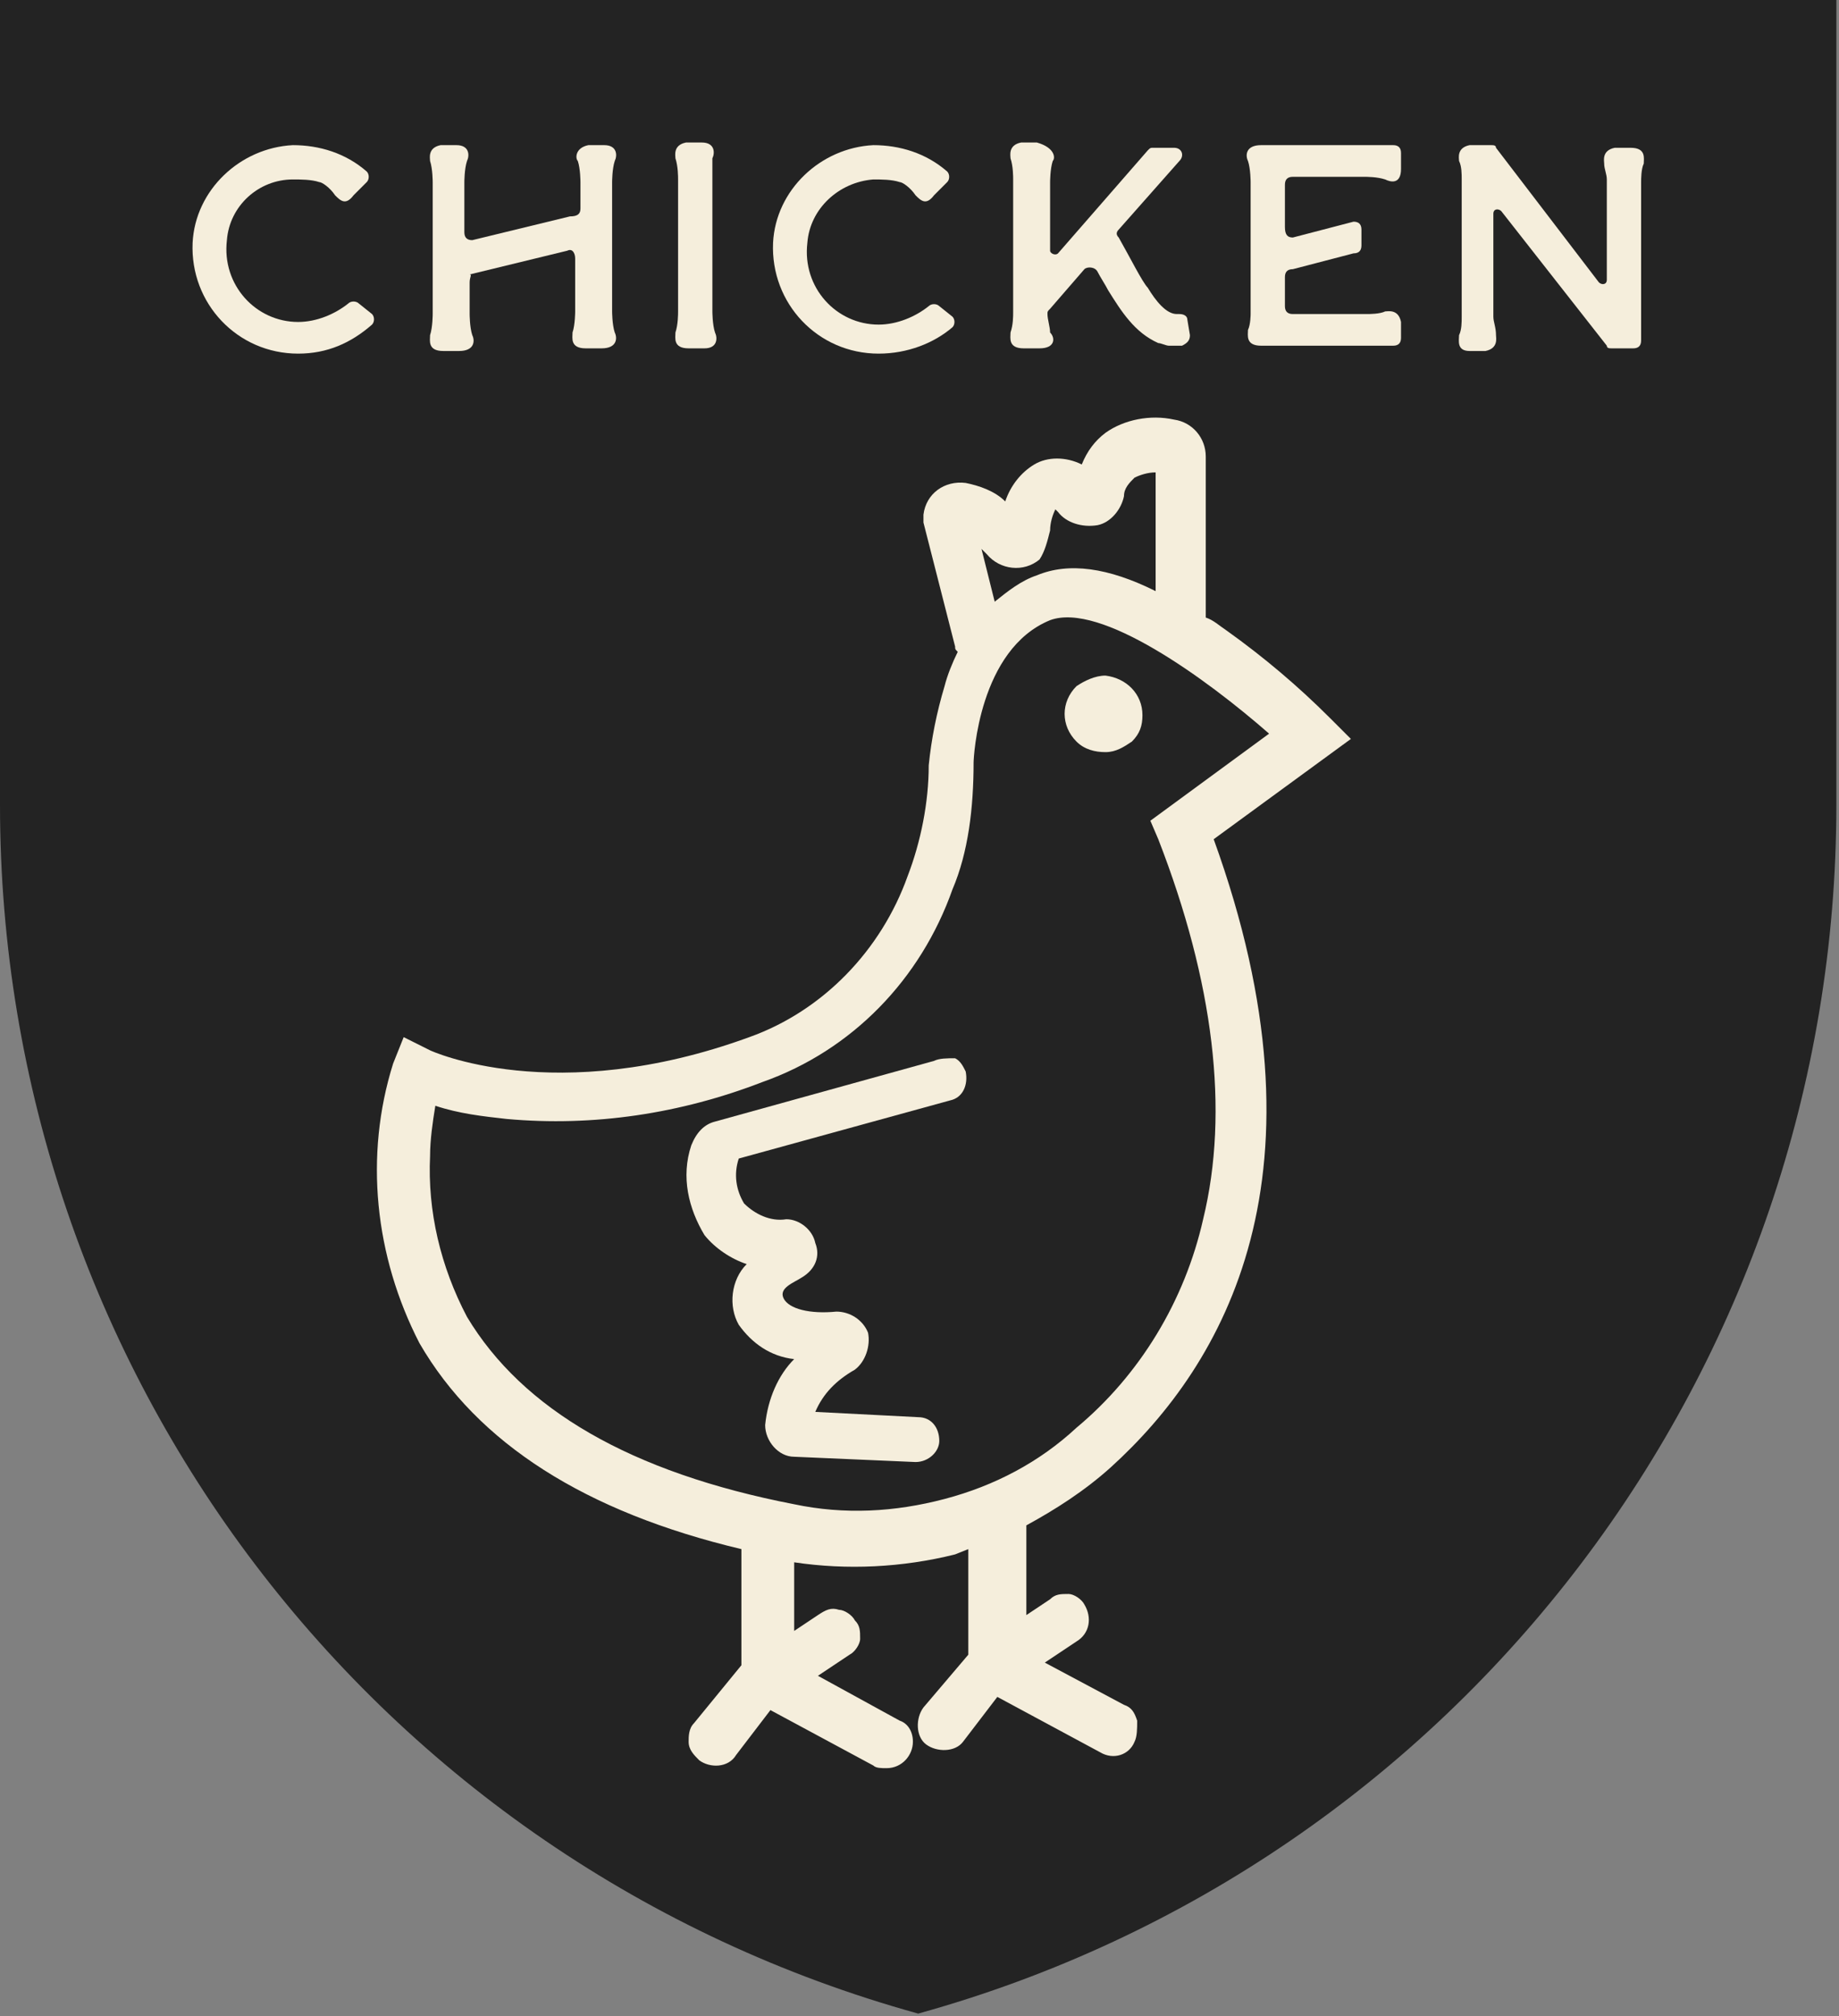
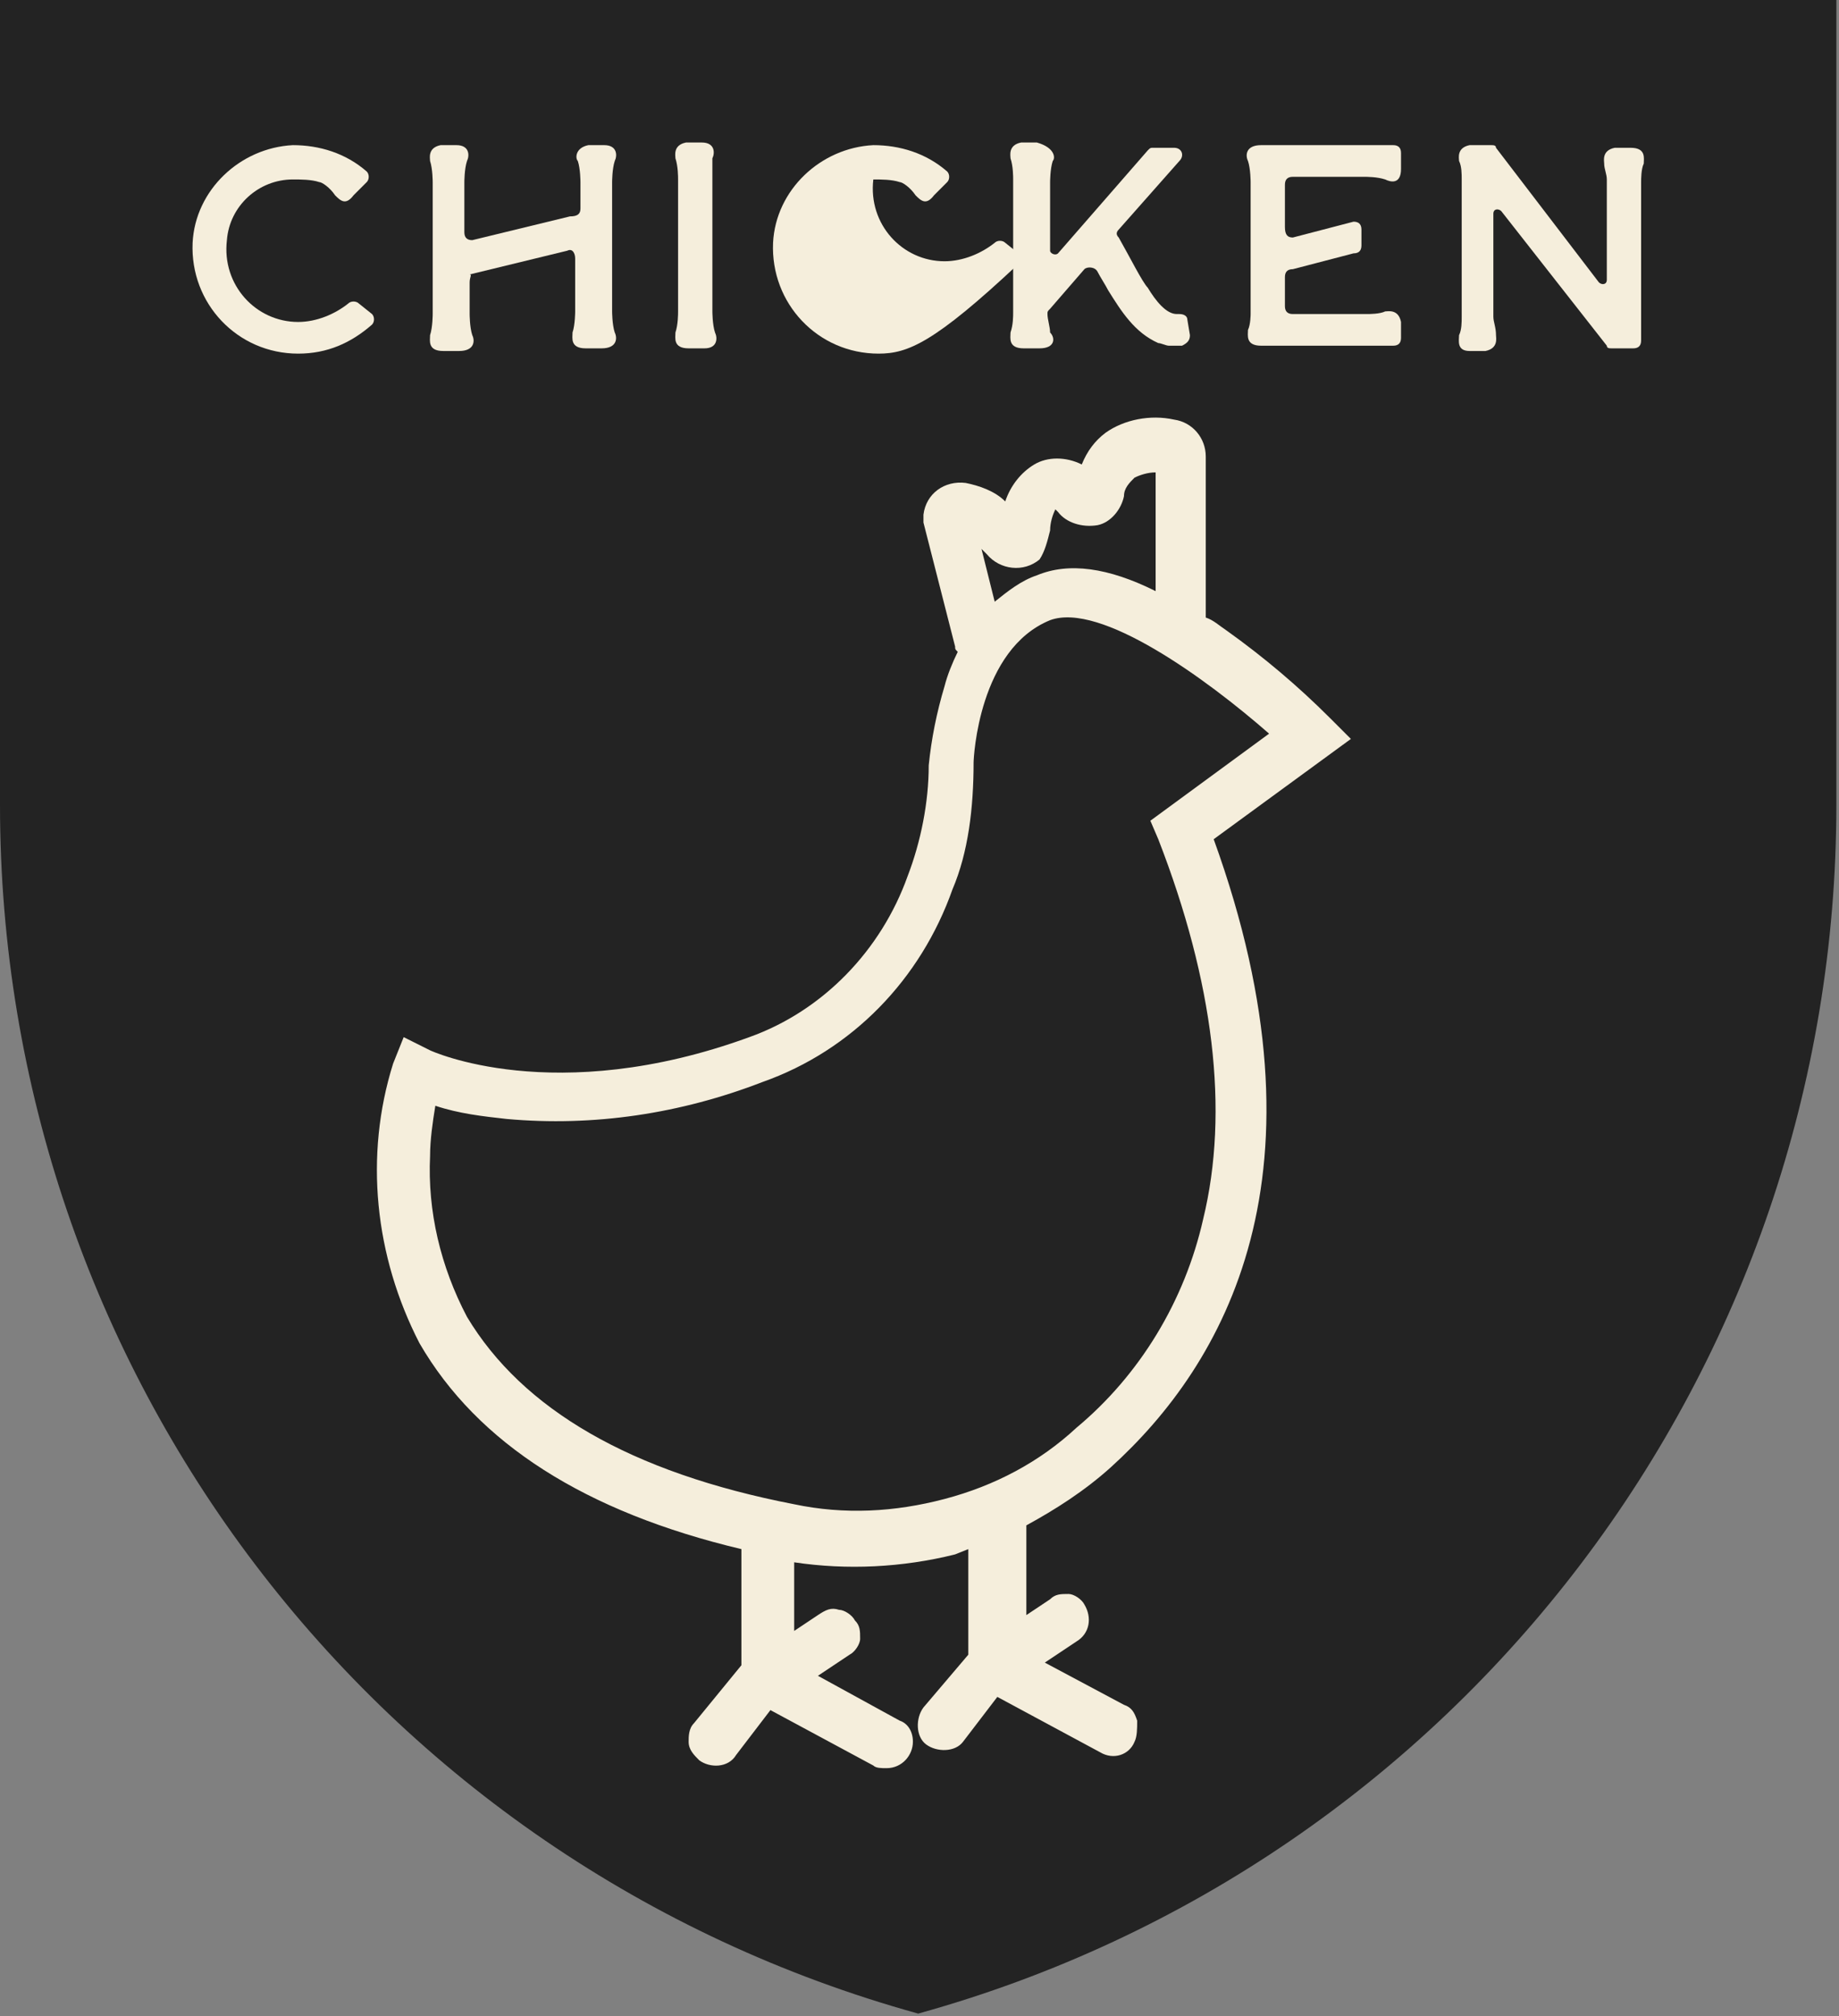
<svg xmlns="http://www.w3.org/2000/svg" version="1.1" id="Layer_1" x="0px" y="0px" viewBox="0 0 69.7 76.4" style="enable-background:new 0 0 69.7 76.4;" xml:space="preserve">
  <rect x="0" y="0" width="69.7" height="76.4" fill="#808080" stroke="none" />
  <style type="text/css">
	.st0{fill:#232323;}
	.st1{enable-background:new    ;}
	.st2{fill:#F5EEDC;}
</style>
  <g id="Layer_2_1_">
    <g id="Layer_1-2">
      <path class="st0" d="M0,0v30.5c0,21.4,14.2,40.1,34.8,45.8c20.6-5.7,34.8-24.5,34.8-45.8V0H0z" />
      <g class="st1">
        <path class="st2" d="M11.3,13.4c-2.3,0-4.1-1.9-4-4.2c0.1-2,1.8-3.6,3.8-3.7c1,0,2,0.3,2.8,1c0.1,0.1,0.1,0.3,0,0.4l-0.3,0.3     c0,0,0,0-0.2,0.2c-0.3,0.4-0.5,0.2-0.7,0c-0.2-0.3-0.5-0.5-0.6-0.5c-0.3-0.1-0.7-0.1-1-0.1c-1.3,0-2.4,1-2.5,2.3     c-0.2,1.7,1.1,3.1,2.7,3.1c0.7,0,1.4-0.3,1.9-0.7c0.1-0.1,0.3-0.1,0.4,0l0.5,0.4c0.1,0.1,0.1,0.3,0,0.4     C13.3,13,12.4,13.4,11.3,13.4z" />
        <path class="st2" d="M17.8,10.7v1.2c0,0,0,0.5,0.1,0.8c0.1,0.2,0.1,0.6-0.5,0.6c-0.1,0-0.2,0-0.3,0c-0.1,0-0.1,0-0.3,0     c-0.6,0-0.5-0.4-0.5-0.6c0.1-0.3,0.1-0.8,0.1-0.8v-5c0,0,0-0.5-0.1-0.8c0-0.1-0.1-0.5,0.4-0.6l0,0l0,0l0,0c0.1,0,0.1,0,0.2,0h0.2     c0,0,0.1,0,0.2,0l0,0l0,0l0,0c0.5,0,0.5,0.4,0.4,0.6c-0.1,0.3-0.1,0.8-0.1,0.8v1.9c0,0.2,0.1,0.3,0.3,0.3l3.7-0.9     c0.3,0,0.4-0.1,0.4-0.3v-1c0,0,0-0.5-0.1-0.8c-0.1-0.1-0.1-0.5,0.4-0.6l0,0l0,0l0,0c0.1,0,0.1,0,0.2,0h0.2c0,0,0.1,0,0.2,0l0,0     l0,0l0,0c0.5,0,0.5,0.4,0.4,0.6c-0.1,0.3-0.1,0.8-0.1,0.8v4.9c0,0,0,0.5,0.1,0.8c0.1,0.2,0.1,0.6-0.5,0.6c-0.1,0-0.2,0-0.3,0     c-0.1,0-0.1,0-0.3,0c-0.6,0-0.5-0.4-0.5-0.6c0.1-0.3,0.1-0.8,0.1-0.8v-2c0-0.2-0.1-0.4-0.3-0.3l-3.7,0.9     C17.9,10.4,17.8,10.5,17.8,10.7z" />
        <path class="st2" d="M26.7,13.2c-0.1,0-0.2,0-0.3,0c-0.1,0-0.1,0-0.3,0c-0.6,0-0.5-0.4-0.5-0.6c0.1-0.3,0.1-0.7,0.1-0.8v-5     c0-0.1,0-0.5-0.1-0.8c0-0.1-0.1-0.5,0.4-0.6l0,0l0,0l0,0c0.1,0,0.1,0,0.2,0h0.2c0,0,0.1,0,0.2,0l0,0l0,0l0,0     c0.5,0,0.5,0.4,0.4,0.6c0,0.5,0,0.9,0,0.9l0,0v4.9l0,0c0,0,0,0.5,0.1,0.8C27.2,12.8,27.2,13.2,26.7,13.2z" />
-         <path class="st2" d="M33.3,13.4c-2.3,0-4.1-1.9-4-4.2c0.1-2,1.8-3.6,3.8-3.7c1,0,2,0.3,2.8,1c0.1,0.1,0.1,0.3,0,0.4l-0.3,0.3     c0,0,0,0-0.2,0.2c-0.3,0.4-0.5,0.2-0.7,0c-0.2-0.3-0.5-0.5-0.6-0.5c-0.3-0.1-0.7-0.1-1-0.1c-1.3,0.1-2.4,1.1-2.5,2.4     c-0.2,1.7,1.1,3.1,2.7,3.1c0.7,0,1.4-0.3,1.9-0.7c0.1-0.1,0.3-0.1,0.4,0l0.5,0.4c0.1,0.1,0.1,0.3,0,0.4     C35.4,13,34.4,13.4,33.3,13.4z" />
+         <path class="st2" d="M33.3,13.4c-2.3,0-4.1-1.9-4-4.2c0.1-2,1.8-3.6,3.8-3.7c1,0,2,0.3,2.8,1c0.1,0.1,0.1,0.3,0,0.4l-0.3,0.3     c0,0,0,0-0.2,0.2c-0.3,0.4-0.5,0.2-0.7,0c-0.2-0.3-0.5-0.5-0.6-0.5c-0.3-0.1-0.7-0.1-1-0.1c-0.2,1.7,1.1,3.1,2.7,3.1c0.7,0,1.4-0.3,1.9-0.7c0.1-0.1,0.3-0.1,0.4,0l0.5,0.4c0.1,0.1,0.1,0.3,0,0.4     C35.4,13,34.4,13.4,33.3,13.4z" />
        <path class="st2" d="M39.4,13.2c-0.1,0-0.2,0-0.3,0s-0.1,0-0.3,0c-0.6,0-0.5-0.4-0.5-0.6c0.1-0.3,0.1-0.6,0.1-0.8v-5     c0-0.1,0-0.5-0.1-0.8c0-0.1-0.1-0.5,0.4-0.6h0.6C40,5.6,40,6,39.9,6.1c-0.1,0.3-0.1,0.8-0.1,0.8v2.6c0,0.1,0.2,0.2,0.3,0.1     l3.4-3.9c0.1-0.1,0.1-0.1,0.2-0.1h0.8c0.3,0,0.4,0.3,0.2,0.5l-2.3,2.6c-0.1,0.1-0.1,0.2,0,0.3c0.4,0.7,0.9,1.7,1.1,1.9     c0.3,0.5,0.7,1,1.1,1h0.1c0.2,0,0.3,0.1,0.3,0.2l0.1,0.6c0,0.2-0.1,0.3-0.3,0.4c-0.1,0-0.1,0-0.2,0c-0.1,0-0.2,0-0.3,0     S44,13,43.9,13c-0.9-0.4-1.4-1.2-1.9-2c-0.1-0.2-0.3-0.5-0.4-0.7c-0.1-0.2-0.4-0.2-0.5-0.1l-1.3,1.5c-0.1,0.1-0.1,0.1-0.1,0.2     c0,0.2,0.1,0.5,0.1,0.7C40,12.8,40,13.2,39.4,13.2z" />
        <path class="st2" d="M47.4,11.9v-5c0,0,0-0.5-0.1-0.8c-0.1-0.2-0.1-0.6,0.5-0.6c0.1,0,0.2,0,0.3,0h4.7c0.2,0,0.3,0.1,0.3,0.3v0.4     c0,0.1,0,0.1,0,0.2l0,0c0,0.6-0.4,0.5-0.6,0.4c-0.3-0.1-0.7-0.1-0.8-0.1H49c-0.2,0-0.3,0.1-0.3,0.3v1.6C48.7,8.9,48.8,9,49,9     l2.3-0.6c0.2,0,0.3,0.1,0.3,0.3v0.6c0,0.2-0.1,0.3-0.3,0.3L49,10.2c-0.2,0-0.3,0.1-0.3,0.3v1.1c0,0.2,0.1,0.3,0.3,0.3h2.8     c0.1,0,0.5,0,0.7-0.1c0.1,0,0.5-0.1,0.6,0.4l0,0v0.6c0,0.2-0.1,0.3-0.3,0.3H48c-0.1,0-0.1,0-0.2,0c-0.6,0-0.5-0.4-0.5-0.6     C47.4,12.3,47.4,11.9,47.4,11.9z" />
        <path class="st2" d="M62.3,6.2c-0.1,0.2-0.1,0.6-0.1,0.7v6c0,0.2-0.1,0.3-0.3,0.3h-0.8c-0.1,0-0.2,0-0.2-0.1l-4-5.1     c-0.1-0.1-0.3-0.1-0.3,0.1V12c0,0.2,0.1,0.4,0.1,0.7c0,0.1,0.1,0.5-0.4,0.6l0,0h-0.6l0,0c-0.5,0-0.4-0.4-0.4-0.6     c0.1-0.2,0.1-0.5,0.1-0.7V6.8c0-0.2,0-0.5-0.1-0.7c0-0.1-0.1-0.5,0.4-0.6l0,0h0.8c0.1,0,0.2,0,0.2,0.1l3.9,5.1     c0.1,0.1,0.3,0.1,0.3-0.1V6.8c0-0.2-0.1-0.4-0.1-0.6c0-0.1-0.1-0.5,0.4-0.6l0,0h0.6l0,0C62.4,5.6,62.3,6,62.3,6.2z" />
      </g>
      <path class="st2" d="M42.1,55.6c4.3-3.9,8.5-11.1,3.9-23.8l5.2-3.8l-0.8-0.8c-1.2-1.2-2.5-2.3-3.9-3.3c-0.3-0.2-0.5-0.4-0.8-0.5    v-6.1c0-0.7-0.5-1.3-1.2-1.4c-0.9-0.2-1.9,0-2.6,0.5c-0.4,0.3-0.7,0.7-0.9,1.2c-0.6-0.3-1.3-0.3-1.8,0s-0.9,0.8-1.1,1.4    c-0.4-0.4-1-0.6-1.5-0.7c-0.8-0.1-1.5,0.4-1.6,1.2c0,0.1,0,0.1,0,0.2v0.1l1.2,4.7c0,0.1,0,0.1,0.1,0.2c-0.2,0.4-0.4,0.9-0.5,1.3    c-0.3,1-0.5,2-0.6,3c0,1.4-0.3,2.9-0.8,4.2c-1,2.8-3.2,5.1-6,6.1C21,42,16.3,39.8,16.3,39.8l-1-0.5l-0.4,1    c-1.1,3.5-0.7,7.3,1,10.6c2.2,3.8,6.3,6.4,12.2,7.8v4.4l-1.8,2.2c-0.2,0.2-0.2,0.5-0.2,0.7c0,0.3,0.2,0.5,0.4,0.7    c0.4,0.3,1.1,0.3,1.4-0.2l1.3-1.7l3.9,2.1c0.1,0.1,0.3,0.1,0.5,0.1c0.6,0,1-0.5,1-1c0-0.4-0.2-0.7-0.5-0.8L31,63.5l1.2-0.8    c0.2-0.1,0.4-0.4,0.4-0.6c0-0.3,0-0.5-0.2-0.7C32.3,61.2,32,61,31.8,61c-0.3-0.1-0.5,0-0.8,0.2l-0.9,0.6v-2.6    c2,0.3,4.1,0.2,6.1-0.3l0.5-0.2v4l-1.7,2c-0.3,0.4-0.3,1.1,0.1,1.4c0.4,0.3,1.1,0.3,1.4-0.1l1.3-1.7l3.9,2.1    c0.5,0.3,1.1,0.1,1.3-0.4c0.1-0.2,0.1-0.5,0.1-0.8c-0.1-0.3-0.2-0.5-0.5-0.6l-3-1.6l1.2-0.8c0.5-0.3,0.6-0.9,0.3-1.4    c-0.1-0.2-0.4-0.4-0.6-0.4c-0.3,0-0.5,0-0.7,0.2l-0.9,0.6v-3.4C40,57.2,41.1,56.5,42.1,55.6z M39.8,20.1c0-0.3,0.1-0.6,0.2-0.8    l0.1,0.1c0.3,0.4,0.9,0.6,1.5,0.5c0.5-0.1,0.9-0.6,1-1.1c0-0.3,0.2-0.5,0.4-0.7c0.2-0.1,0.5-0.2,0.8-0.2v4.5    c-1.8-0.9-3.3-1.1-4.5-0.6c-0.6,0.2-1.1,0.6-1.6,1l-0.5-2c0.1,0.1,0.1,0.1,0.2,0.2c0.5,0.6,1.4,0.7,2,0.2    C39.6,20.9,39.7,20.5,39.8,20.1L39.8,20.1z M36.9,28.9c0-0.2,0.2-4.3,2.9-5.4c1.9-0.7,5.9,2.2,8.3,4.3l-4.5,3.3l0.3,0.7    c2.1,5.4,2.7,10.3,1.7,14.4c-0.7,3.1-2.4,5.9-4.8,7.9c-1.4,1.3-3.1,2.2-5,2.7S32,57.4,30.1,57c-6.2-1.2-10.3-3.6-12.4-7.1    c-1-1.9-1.5-4-1.4-6.1c0-0.6,0.1-1.3,0.2-1.9c0.9,0.3,1.8,0.4,2.7,0.5c3.3,0.3,6.6-0.2,9.7-1.4c3.4-1.2,6-3.9,7.2-7.3    C36.7,32.3,36.9,30.6,36.9,28.9z" />
-       <path class="st2" d="M35.4,40.2l-8.3,2.3c-0.4,0.1-0.7,0.4-0.9,0.9c-0.4,1.2-0.1,2.4,0.5,3.4c0.4,0.5,1,0.9,1.6,1.1    c-0.6,0.6-0.7,1.6-0.3,2.3c0.5,0.7,1.2,1.2,2.1,1.3c-0.6,0.6-1,1.5-1.1,2.5c0,0.6,0.5,1.2,1.1,1.2l4.6,0.2c0.5,0,0.9-0.4,0.9-0.8    c0-0.5-0.3-0.9-0.8-0.9l0,0l-3.9-0.2c0.3-0.7,0.8-1.2,1.5-1.6c0.4-0.3,0.6-0.9,0.5-1.4c-0.2-0.5-0.7-0.8-1.2-0.8    c-1,0.1-1.8-0.1-2-0.5s0.4-0.6,0.7-0.8c0.5-0.3,0.7-0.8,0.5-1.3c-0.1-0.5-0.6-0.9-1.1-0.9c-0.6,0.1-1.2-0.2-1.6-0.6    c-0.3-0.5-0.4-1.1-0.2-1.7l8-2.2c0.5-0.1,0.7-0.6,0.6-1.1l0,0c-0.1-0.2-0.2-0.4-0.4-0.5C35.9,40.1,35.6,40.1,35.4,40.2z" />
-       <path class="st2" d="M41.9,28.5L41.9,28.5c0.4,0,0.7-0.2,1-0.4c0.3-0.3,0.4-0.6,0.4-1c0-0.8-0.6-1.4-1.4-1.5l0,0    c-0.4,0-0.8,0.2-1.1,0.4c-0.6,0.6-0.6,1.5,0,2.1C41.1,28.4,41.5,28.5,41.9,28.5L41.9,28.5z" />
    </g>
  </g>
</svg>